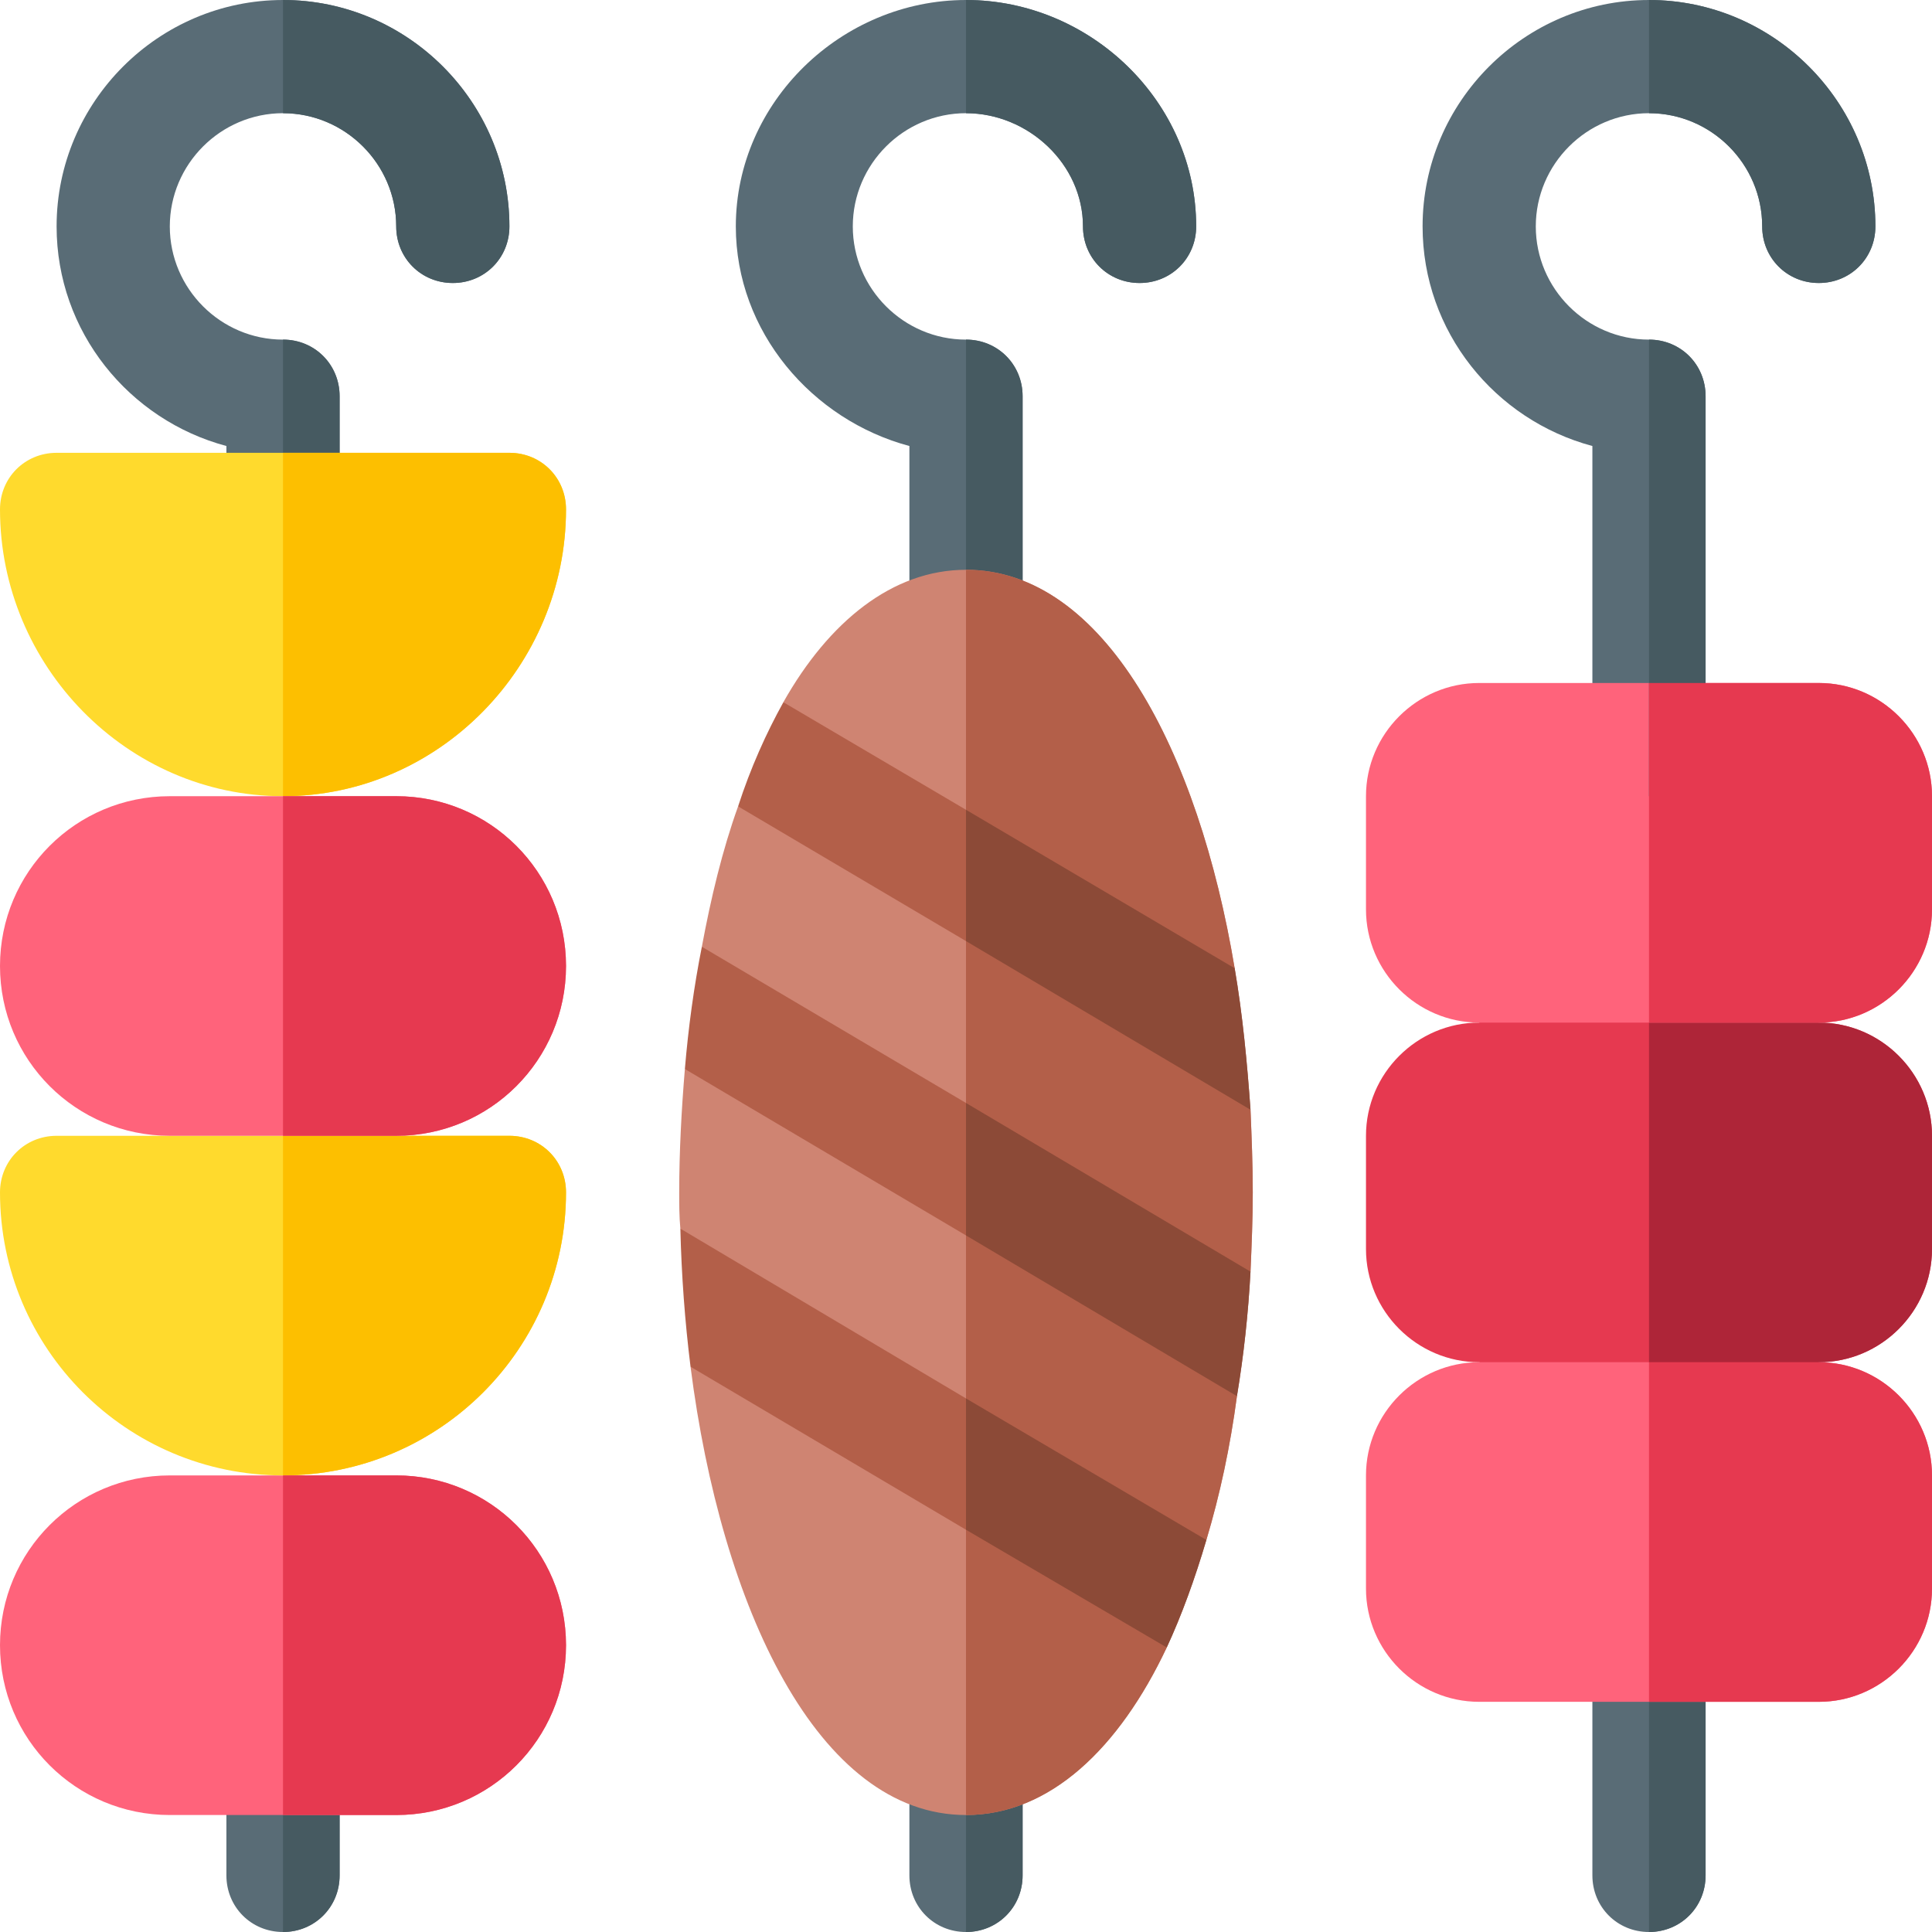
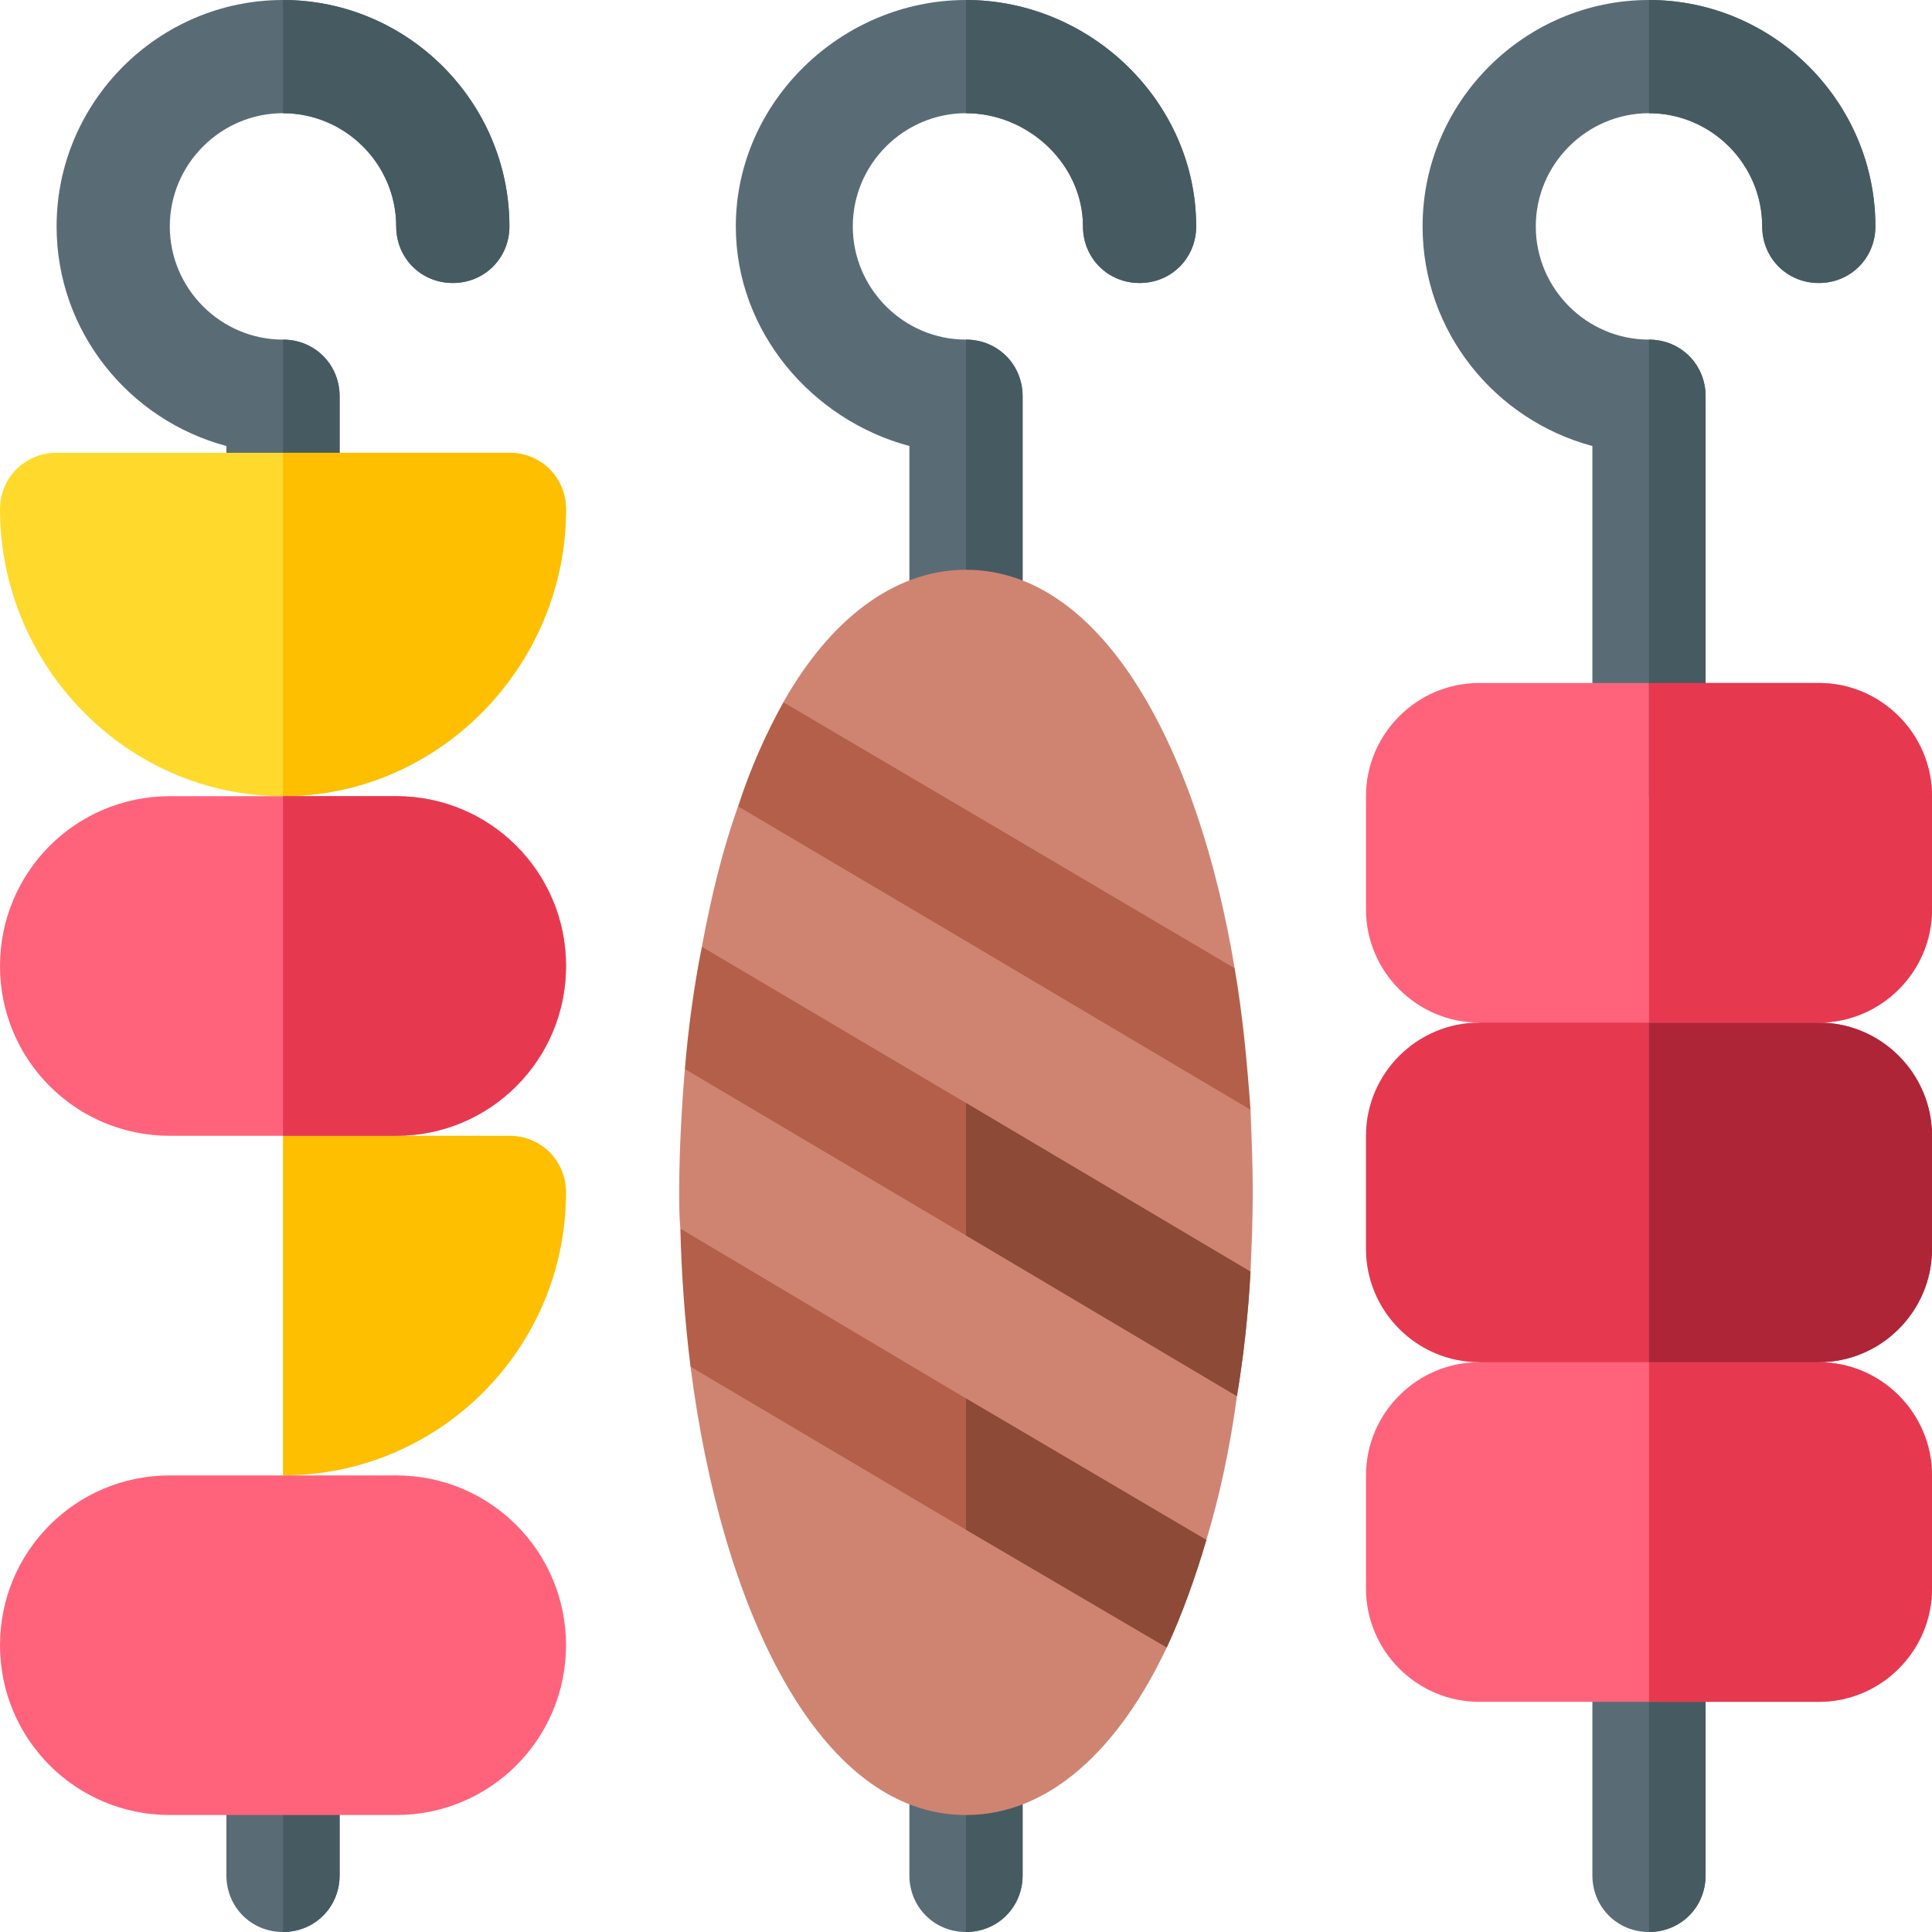
<svg xmlns="http://www.w3.org/2000/svg" height="512pt" viewBox="0 0 512 512" width="512pt">
  <path d="m271 466v31c0 8.398-6.598 15-15 15s-15-6.602-15-15v-31c0-8.402 6.598-15 15-15s15 6.598 15 15zm0 0" fill="#596c76" />
  <path d="m271 466v31c0 8.398-6.598 15-15 15v-61c8.402 0 15 6.598 15 15zm0 0" fill="#465a61" />
  <path d="m317 60c0 8.398-6.598 15-15 15s-15-6.602-15-15c0-16.5-14.5-30-31-30s-30 13.5-30 30 13.5 30 30 30c8.402 0 15 6.598 15 15v61c0 8.398-6.598 15-15 15s-15-6.602-15-15v-47.801c-25.801-6.898-46-30.301-46-58.199 0-33 28-60 61-60s61 27 61 60zm0 0" fill="#596c76" />
  <path d="m256 181v-91c8.402 0 15 6.598 15 15v61c0 8.398-6.598 15-15 15zm0 0" fill="#465a61" />
  <path d="m256 30v-30c33 0 61 27 61 60 0 8.398-6.598 15-15 15s-15-6.602-15-15c0-16.5-14.5-30-31-30zm0 0" fill="#465a61" />
  <path d="m331.398 337h-31.5l27.902 33c-1.801 13.5-4.5 26.102-8.102 38.102l-36 .898 25.5 27.598c-12.598 26.703-31 44.402-53.199 44.402-39.301 0-64.898-55.199-73-118.801l29.801-.301-32.5-36.297c-.301-3.301-.301-6.301-.301-9.602 0-10.801.602-21.902 1.5-32.699l32.801 1.797-28.301-34.199c2.402-12.898 5.398-25.5 9.602-37.199l36.098 3-24.102-30.602c12.004-21.297 28.902-35.098 48.402-35.098 36.598 0 61.602 48 71.199 105.598l-27.598 7.5 31.797 30c.301 7.203.602 14.703.602 21.902 0 6.898-.301 14.098-.602 21zm0 0" fill="#cf8472" />
-   <path d="m331.398 337h-31.5l27.902 33c-1.801 13.5-4.5 26.102-8.102 38.102l-36 .898 25.5 27.598c-12.598 26.703-31 44.402-53.199 44.402v-330c36.598 0 61.602 48 71.199 105.598l-27.598 7.5 31.797 30c.301 7.203.602 14.703.602 21.902 0 6.898-.301 14.098-.602 21zm0 0" fill="#b35f49" />
  <path d="m452 436v61c0 8.398-6.598 15-15 15s-15-6.602-15-15v-61c0-8.402 6.598-15 15-15s15 6.598 15 15zm0 0" fill="#596c76" />
  <path d="m452 436v61c0 8.398-6.598 15-15 15v-91c8.402 0 15 6.598 15 15zm0 0" fill="#465a61" />
  <path d="m512 391v30c0 16.5-13.5 30-30 30h-90c-16.5 0-30-13.5-30-30v-30c0-16.5 13.5-30 30-30l45-29.699.602-.301 44.398 30c16.5 0 30 13.5 30 30zm0 0" fill="#ff637b" />
  <path d="m512 391v30c0 16.5-13.5 30-30 30h-45v-119.699l.602-.301 44.398 30c16.5 0 30 13.5 30 30zm0 0" fill="#e63950" />
  <path d="m512 301v30c0 16.5-13.5 30-30 30h-90c-16.5 0-30-13.5-30-30v-30c0-16.5 13.5-30 30-30l45-29.699.602-.301 44.398 30c16.5 0 30 13.5 30 30zm0 0" fill="#e63950" />
  <path d="m512 301v30c0 16.5-13.5 30-30 30h-45v-119.699l.602-.301 44.398 30c16.5 0 30 13.5 30 30zm0 0" fill="#ae2538" />
  <path d="m90 466v31c0 8.398-6.598 15-15 15s-15-6.602-15-15v-31c0-8.402 6.598-15 15-15s15 6.598 15 15zm0 0" fill="#596c76" />
  <path d="m90 466v31c0 8.398-6.598 15-15 15v-61c8.402 0 15 6.598 15 15zm0 0" fill="#465a61" />
  <path d="m135 60c0 8.398-6.598 15-15 15s-15-6.602-15-15c0-16.5-13.5-30-30-30s-30 13.5-30 30 13.5 30 30 30c8.402 0 15 6.598 15 15v61c0 8.398-6.598 15-15 15s-15-6.602-15-15v-47.801c-25.801-6.898-45-30.301-45-58.199 0-33 27-60 60-60s60 27 60 60zm0 0" fill="#596c76" />
  <path d="m75 181v-91c8.402 0 15 6.598 15 15v61c0 8.398-6.598 15-15 15zm0 0" fill="#465a61" />
  <path d="m75 30v-30c33 0 60 27 60 60 0 8.398-6.598 15-15 15s-15-6.602-15-15c0-16.5-13.5-30-30-30zm0 0" fill="#465a61" />
  <path d="m497 60c0 8.398-6.598 15-15 15s-15-6.602-15-15c0-16.5-13.5-30-30-30s-30 13.5-30 30 13.5 30 30 30c8.402 0 15 6.598 15 15v91c0 8.398-6.598 15-15 15s-15-6.602-15-15v-77.801c-25.801-6.898-45-30.301-45-58.199 0-33 27-60 60-60s60 27 60 60zm0 0" fill="#596c76" />
  <path d="m512 211v30c0 16.5-13.5 30-30 30h-90c-16.5 0-30-13.5-30-30v-30c0-16.5 13.5-30 30-30h90c16.5 0 30 13.5 30 30zm0 0" fill="#ff637b" />
  <path d="m437 211v-121c8.402 0 15 6.598 15 15v91c0 8.398-6.598 15-15 15zm0 0" fill="#465a61" />
  <path d="m437 30v-30c33 0 60 27 60 60 0 8.398-6.598 15-15 15s-15-6.602-15-15c0-16.5-13.5-30-30-30zm0 0" fill="#465a61" />
  <path d="m512 211v30c0 16.5-13.5 30-30 30h-45v-90h45c16.5 0 30 13.5 30 30zm0 0" fill="#e63950" />
  <path d="m150 436c0 24.898-20.098 45-45 45h-60c-24.902 0-45-20.102-45-45 0-24.902 20.098-45 45-45h60c24.902 0 45 20.098 45 45zm0 0" fill="#ff637b" />
-   <path d="m135 301h-120c-8.402 0-15 6.598-15 15 0 41.398 33.602 75 75 75s75-33.602 75-75c0-8.402-6.598-15-15-15zm0 0" fill="#ffda2d" />
  <path d="m150 316c0 41.398-33.602 75-75 75v-90h60c8.402 0 15 6.598 15 15zm0 0" fill="#fdbf00" />
  <path d="m135 120h-120c-8.402 0-15 6.598-15 15 0 41.398 33.602 76 75 76s75-34.602 75-76c0-8.402-6.598-15-15-15zm0 0" fill="#ffda2d" />
  <path d="m75 211v-91h60c8.402 0 15 6.598 15 15 0 41.398-33.602 76-75 76zm0 0" fill="#fdbf00" />
  <path d="m150 256c0 24.898-20.098 45-45 45h-60c-24.902 0-45-20.102-45-45 0-24.902 20.098-45 45-45h60c24.902 0 45 20.098 45 45zm0 0" fill="#ff637b" />
-   <path d="m150 436c0 24.898-20.098 45-45 45h-30v-90h30c24.902 0 45 20.098 45 45zm0 0" fill="#e63950" />
  <path d="m105 301h-30v-90h30c24.902 0 45 20.098 45 45 0 24.898-20.098 45-45 45zm0 0" fill="#e63950" />
  <g fill="#b35f49">
    <path d="m331.398 294.098-75.398-44.699-60.398-35.699c3.301-10.199 7.5-19.5 12-27.598l48.398 28.5 71.199 41.996c2.102 12.301 3.301 24.902 4.199 37.5zm0 0" />
    <path d="m331.398 337c-.598 11.102-1.801 22.199-3.598 33l-71.801-42.602-74.5-44.098c.902-10.801 2.402-21.902 4.5-32.402l70 41.398zm0 0" />
    <path d="m319.699 408.102c-3 10.199-6.598 20.098-10.5 28.496l-53.199-31.199-73-43.199c-1.5-12-2.398-24.301-2.699-36.598l75.699 45zm0 0" />
  </g>
  <path d="m256 370.602 63.699 37.5c-3 10.199-6.598 20.098-10.5 28.496l-53.199-31.199zm0 0" fill="#8c4a37" />
  <path d="m256 292.301 75.398 44.699c-.598 11.102-1.801 22.199-3.598 33l-71.801-42.602zm0 0" fill="#8c4a37" />
-   <path d="m331.398 294.098-75.398-44.699v-34.797l71.199 41.996c2.102 12.301 3.301 24.902 4.199 37.5zm0 0" fill="#8c4a37" />
</svg>